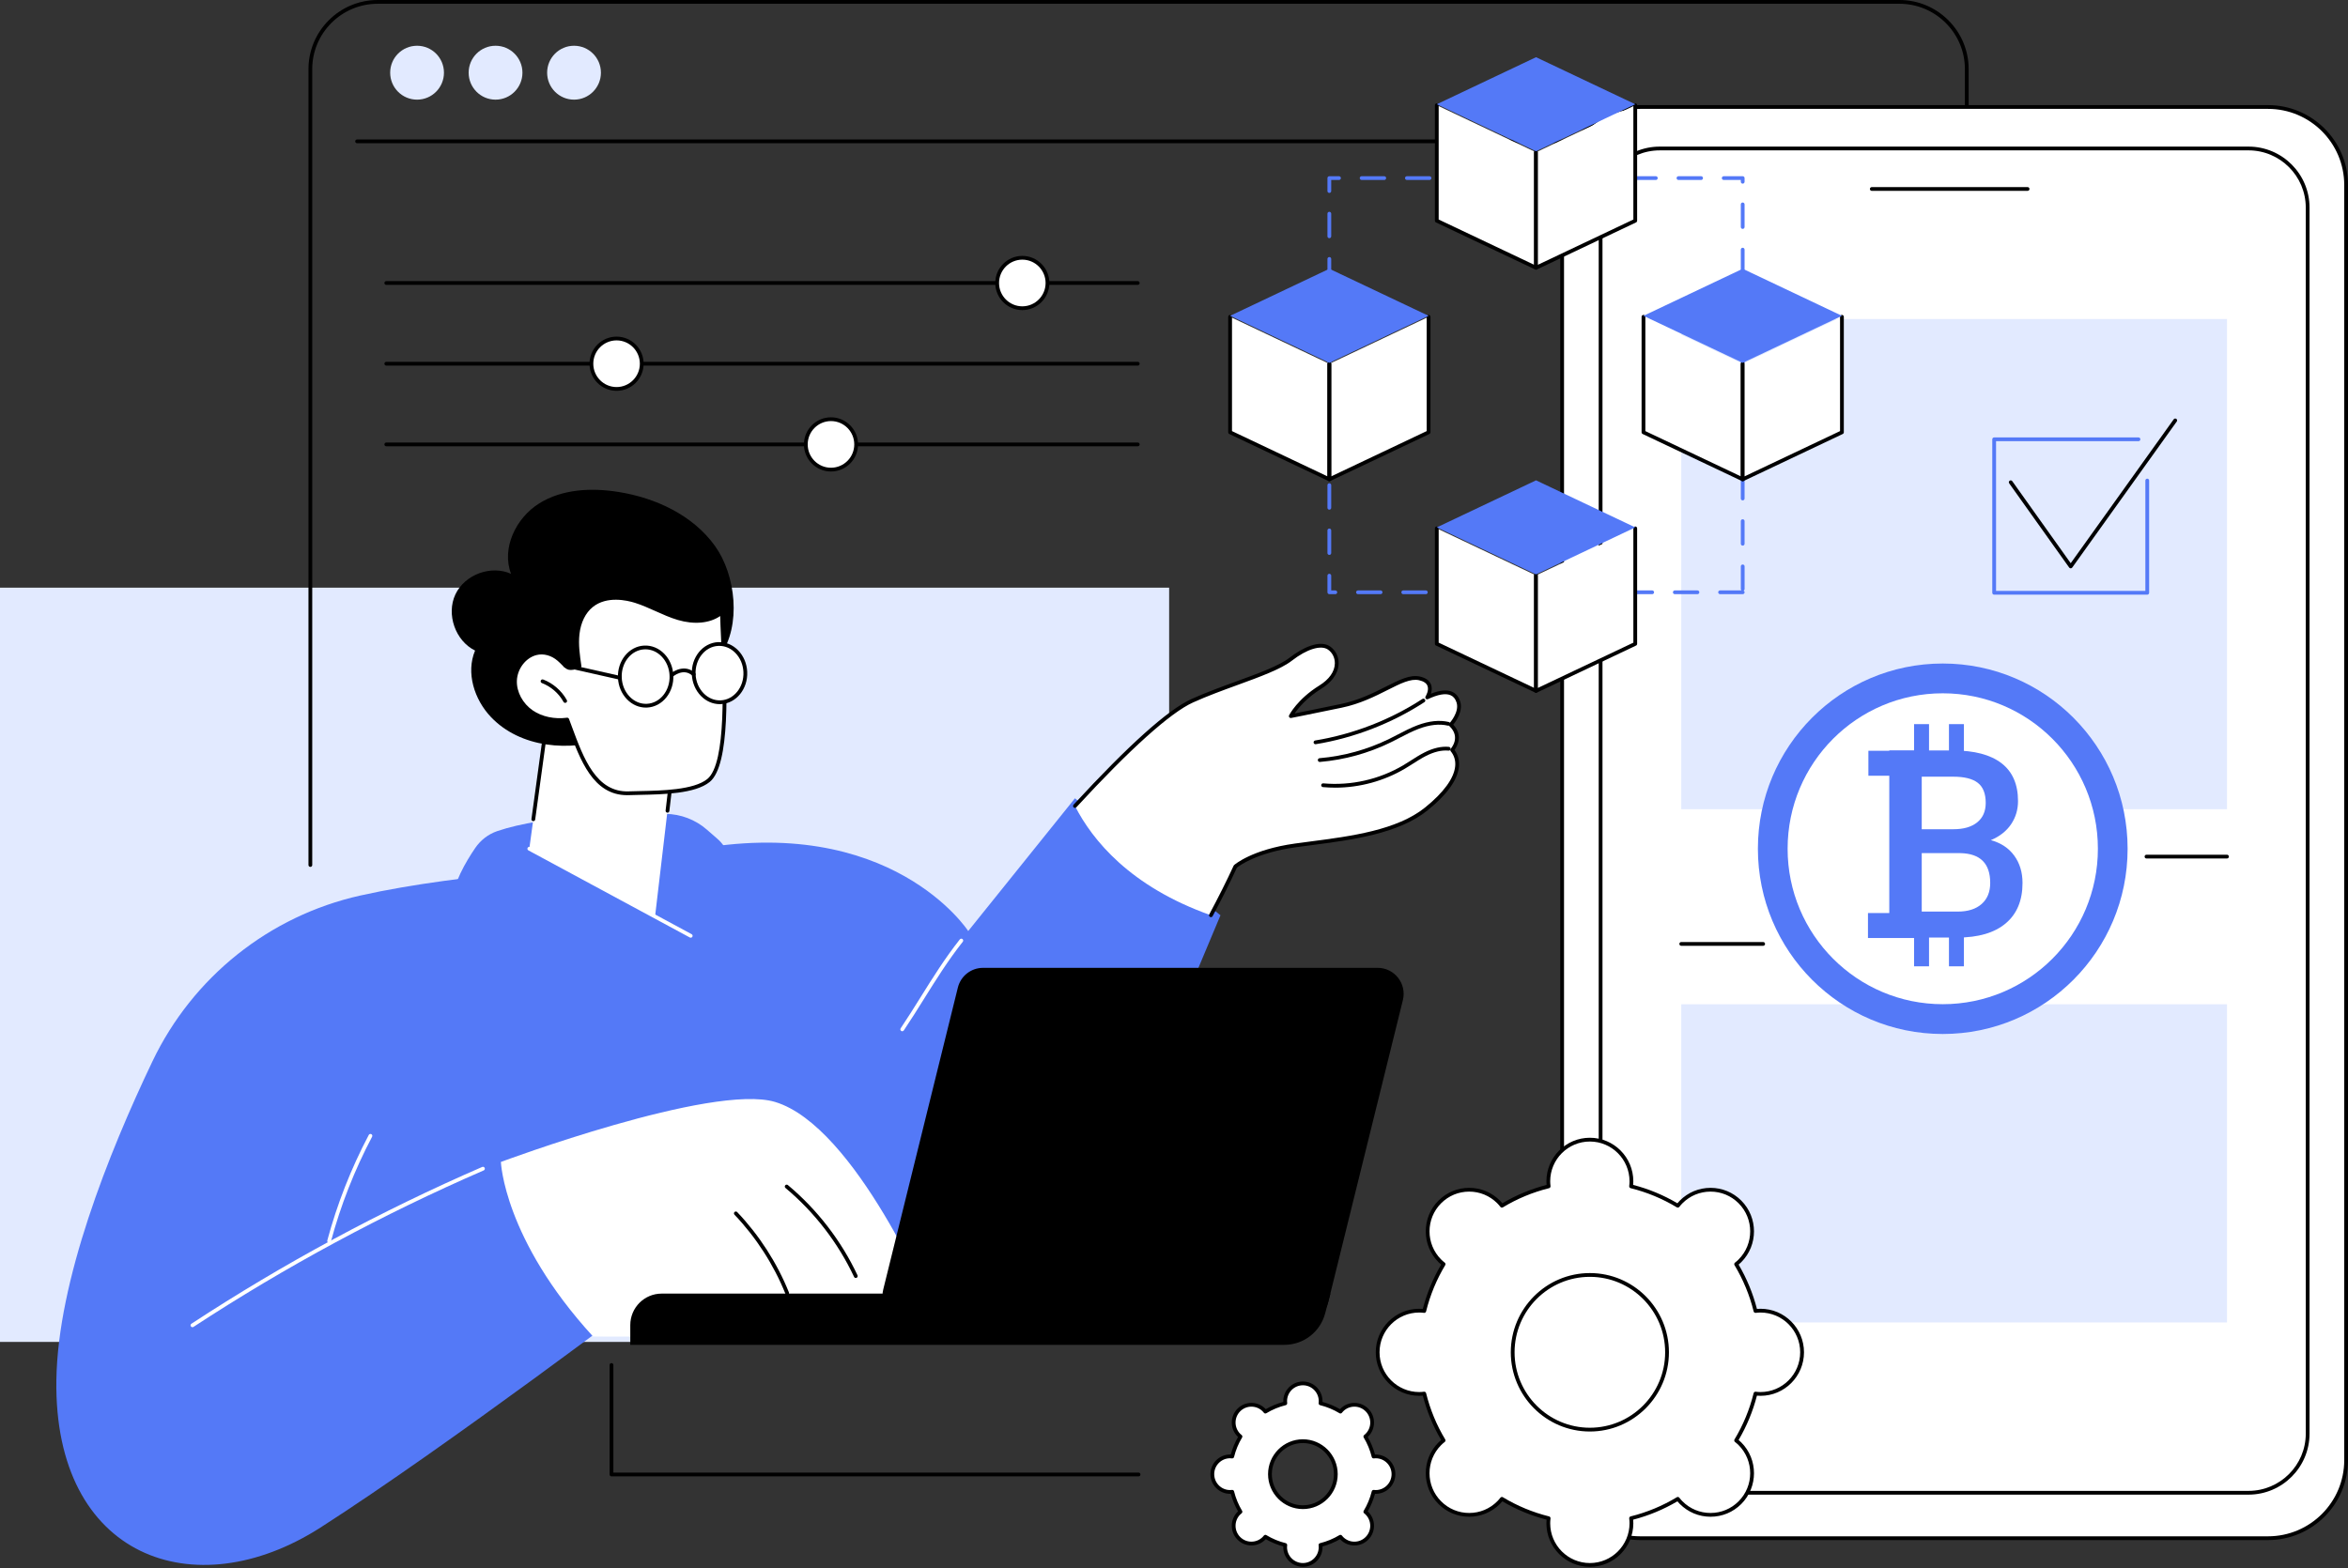
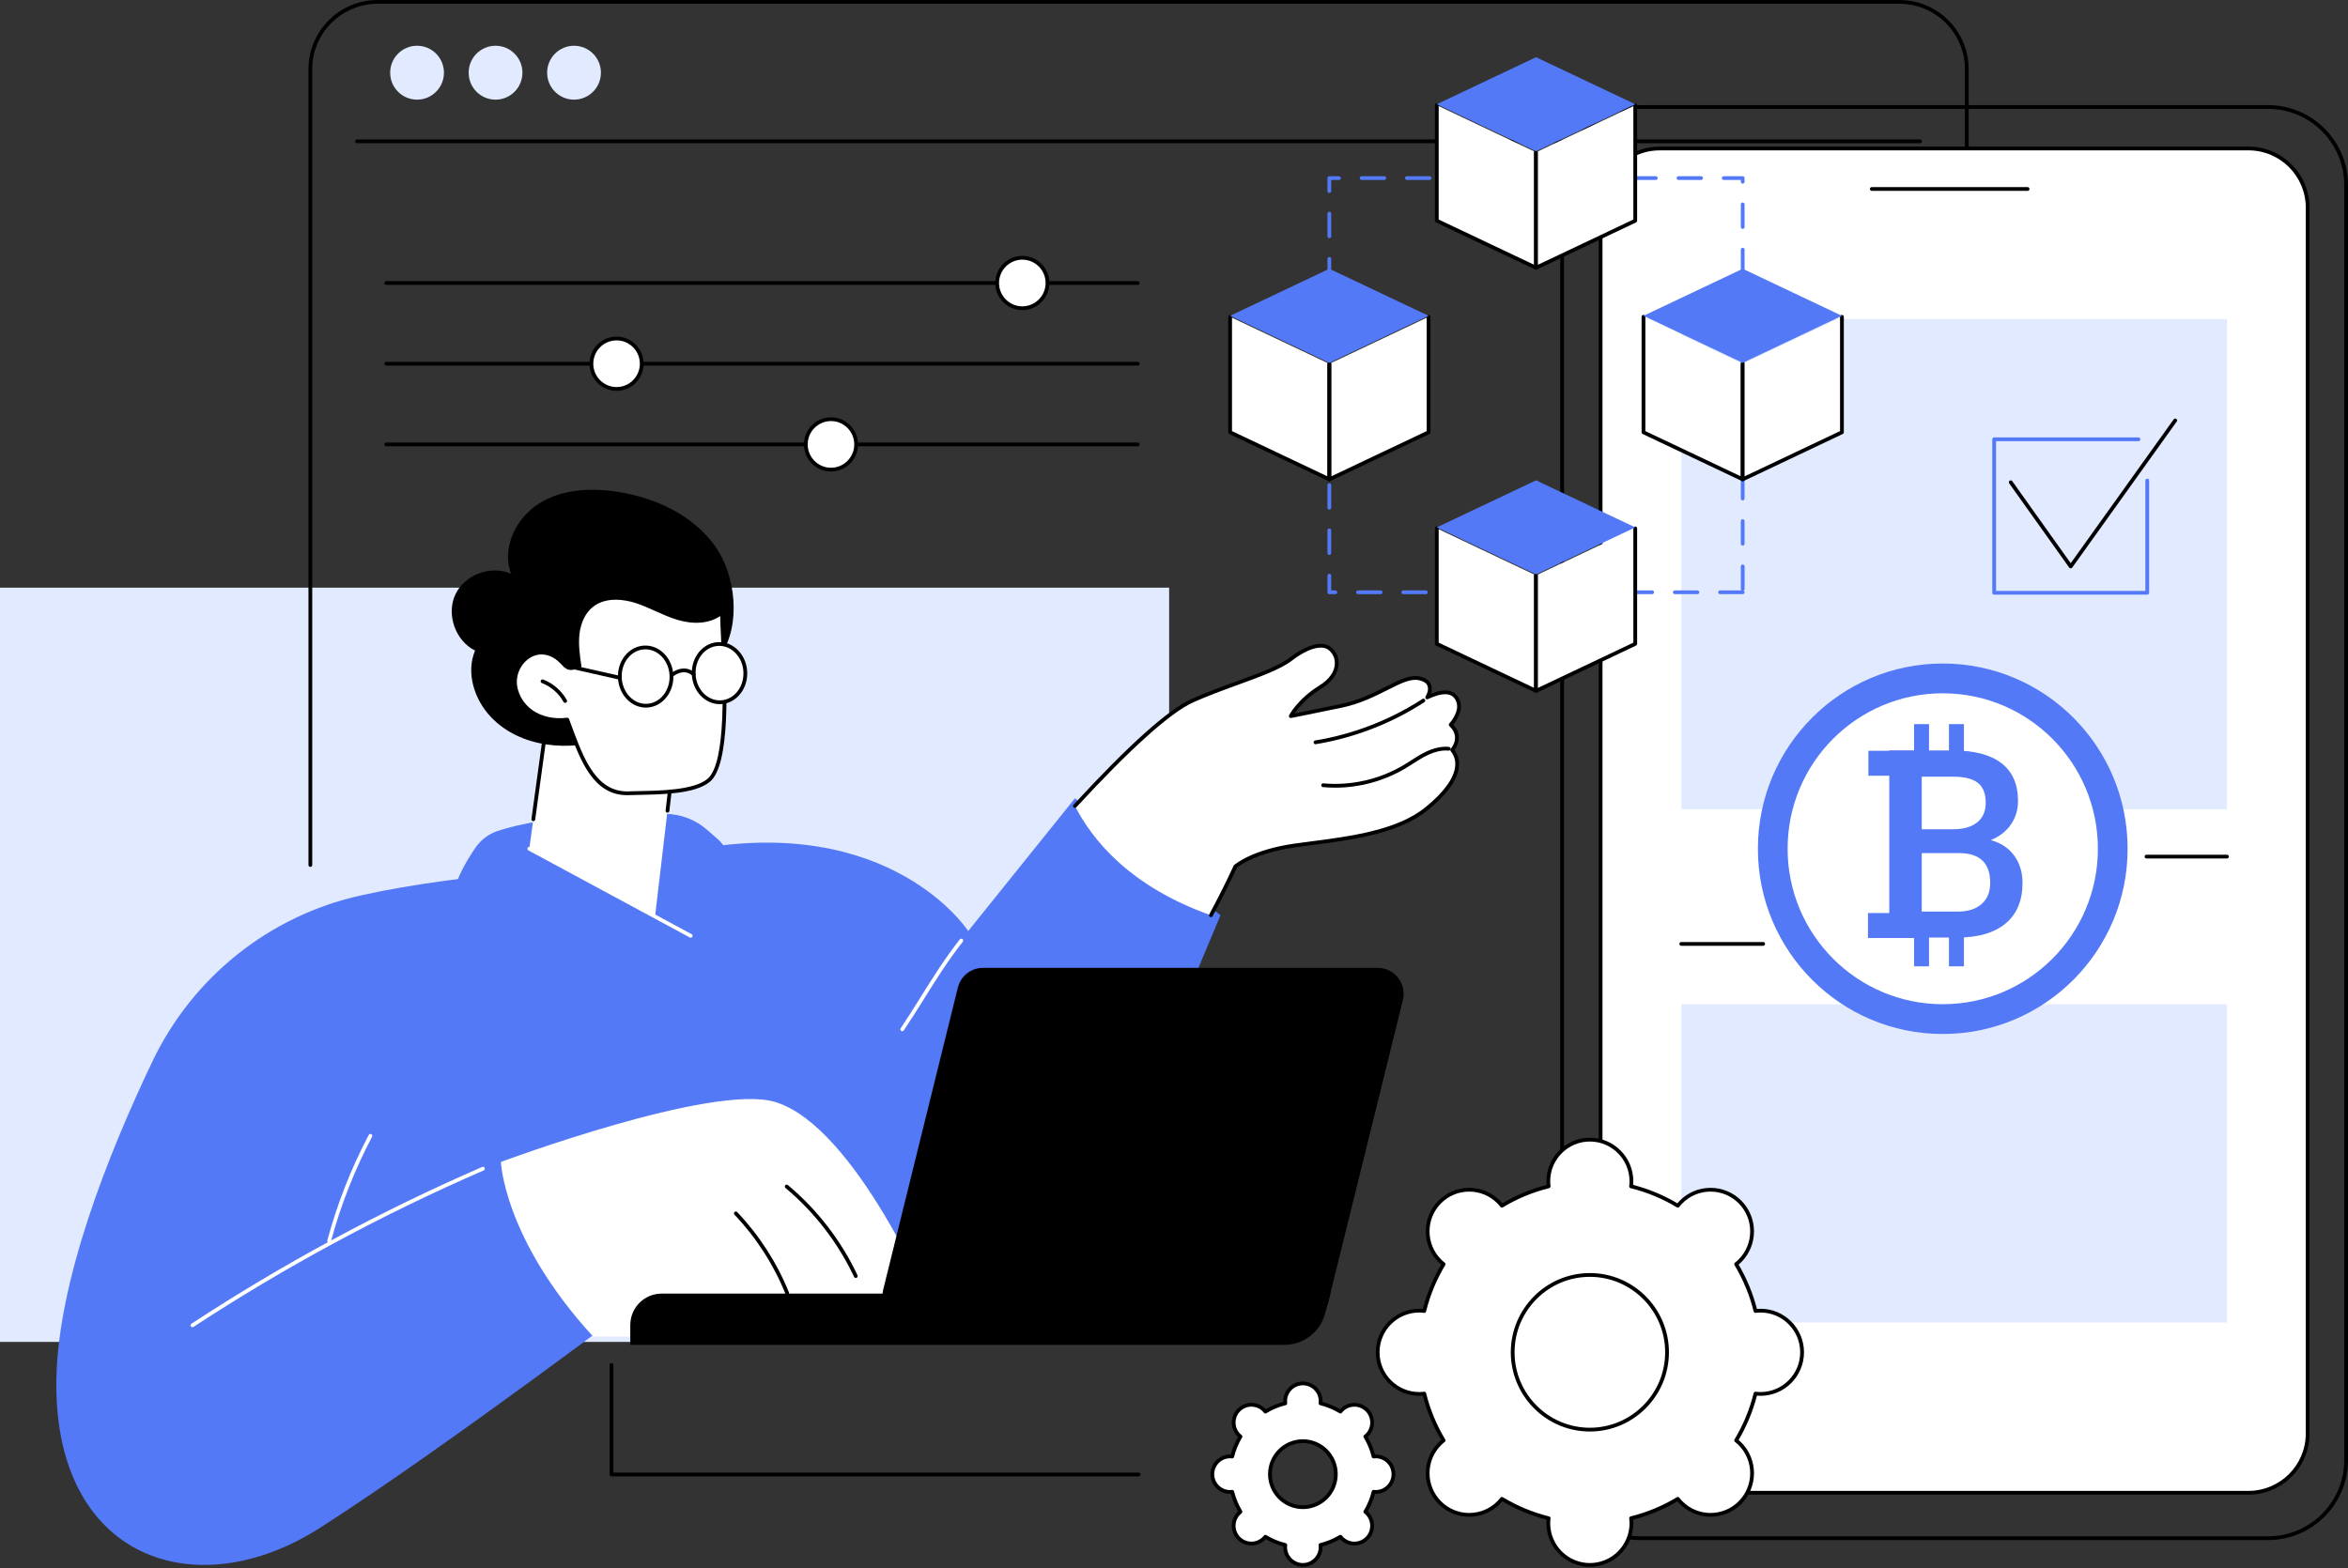
<svg xmlns="http://www.w3.org/2000/svg" width="500" height="334" viewBox="0 0 500 334" fill="none">
  <rect x="0" y="0" width="500" height="334" fill="#333333" stroke="none" />
  <g clip-path="url(#clip0_432_25553)">
    <path d="M248.963 125.18H0V285.841H248.963V125.18Z" fill="#E2EAFF" />
    <path d="M88.015 282.306C88.015 282.306 160.12 282.054 158.473 258.903C158.408 257.984 158.484 257.067 158.687 256.168C163.006 236.969 168.648 212.522 155.216 182.04C154.642 180.736 153.794 179.568 152.721 178.635L150.52 176.718C148.081 174.595 144.972 173.402 141.742 173.366C133.252 173.271 116.087 173.563 105.882 177.037C103.973 177.688 102.339 178.963 101.197 180.632C99.264 183.458 96.417 188.266 96.2 192.335C95.868 198.537 88.016 282.308 88.016 282.308L88.015 282.306Z" fill="#5479F7" />
    <path d="M12.005 293.911C12.324 272.801 23.024 245.851 32.451 226.102C41.027 208.136 57.328 195.092 76.711 190.761C99.498 185.669 126.395 185.038 147.124 181.093C189.796 172.972 206.179 198.322 206.179 198.322L228.907 170.047L259.897 194.961L226.525 274.575L139.043 274.863C139.043 274.863 95.011 308.231 68.218 325.401C41.424 342.57 11.43 331.839 12.003 293.911H12.005Z" fill="#5479F7" />
    <path d="M70.083 264.738C70.049 264.738 70.014 264.735 69.98 264.724C69.766 264.666 69.638 264.447 69.697 264.231C71.794 256.444 74.765 248.881 78.528 241.754C78.632 241.557 78.874 241.482 79.071 241.586C79.268 241.69 79.343 241.932 79.239 242.129C75.504 249.206 72.553 256.712 70.472 264.441C70.424 264.62 70.262 264.738 70.085 264.738H70.083Z" fill="white" />
    <path d="M40.983 282.708C40.851 282.708 40.724 282.644 40.645 282.526C40.525 282.34 40.576 282.092 40.762 281.969C60.362 269.132 81.195 257.896 102.682 248.573C102.886 248.483 103.121 248.578 103.211 248.781C103.298 248.985 103.205 249.22 103.003 249.31C81.558 258.614 60.767 269.829 41.203 282.64C41.136 282.684 41.059 282.706 40.984 282.706L40.983 282.708Z" fill="white" />
    <path d="M198.417 278.484C198.417 278.484 182.239 239.895 165.047 234.726C151.684 230.709 106.663 247.507 106.663 247.507C106.663 247.507 107.27 263.917 126.284 284.683C126.284 284.683 199.062 285.614 198.417 278.484Z" fill="white" />
    <path d="M182.239 272.221C182.088 272.221 181.944 272.135 181.875 271.989C178.464 264.731 173.412 258.181 167.264 253.049C167.095 252.907 167.071 252.654 167.213 252.484C167.354 252.314 167.609 252.291 167.779 252.433C174.016 257.64 179.143 264.284 182.602 271.648C182.697 271.849 182.61 272.088 182.409 272.182C182.354 272.208 182.296 272.221 182.239 272.221Z" fill="black" />
    <path d="M167.629 275.848C167.471 275.848 167.319 275.753 167.257 275.596C164.764 269.397 161.011 263.57 156.404 258.741C156.251 258.581 156.256 258.327 156.417 258.174C156.577 258.021 156.832 258.026 156.984 258.187C161.66 263.089 165.47 269.005 168 275.297C168.082 275.503 167.983 275.737 167.777 275.819C167.728 275.839 167.677 275.848 167.627 275.848H167.629Z" fill="black" />
    <path d="M308.917 154.373C308.917 154.373 311.301 151.832 310.547 149.501C309.794 147.171 307.54 146.837 303.914 148.549C303.914 148.549 305.968 145.33 302.265 144.497C298.563 143.662 293.615 148.688 285.643 150.346C277.671 152.002 274.87 152.538 274.87 152.538C274.87 152.538 276.535 149.228 281.166 146.353C285.797 143.479 285.171 139.502 282.99 138.021C281.129 136.759 277.766 138.15 274.87 140.401C271.064 143.357 261.566 145.79 253.878 149.268C248.031 151.914 238.013 161.795 228.907 171.685C232.6 178.913 240.628 188.867 257.861 194.964C259.97 191.037 261.726 187.483 263.065 184.568C263.065 184.568 266.716 181.353 275.793 180.086C284.87 178.82 296.823 177.893 303.748 172.293C310.673 166.692 311.364 162.362 309.229 159.754C309.229 159.754 311.72 157.019 308.915 154.374L308.917 154.373Z" fill="white" />
    <path d="M257.862 195.363C257.798 195.363 257.732 195.348 257.672 195.315C257.477 195.21 257.402 194.967 257.508 194.772C259.443 191.166 261.239 187.579 262.7 184.398C262.724 184.347 262.758 184.302 262.8 184.265C262.954 184.13 266.645 180.955 275.738 179.686C276.813 179.536 277.929 179.39 279.072 179.243C287.701 178.119 297.48 176.846 303.498 171.981C307.409 168.818 309.612 165.8 309.874 163.248C310 162.025 309.679 160.936 308.921 160.011C308.795 159.856 308.8 159.634 308.935 159.486C309.025 159.386 311.12 157.004 308.643 154.668C308.483 154.516 308.476 154.263 308.627 154.1C308.649 154.077 310.839 151.702 310.168 149.629C309.918 148.854 309.501 148.348 308.895 148.088C307.837 147.63 306.221 147.909 304.089 148.917C303.927 148.994 303.734 148.954 303.617 148.819C303.498 148.684 303.484 148.489 303.581 148.337C303.588 148.325 304.378 147.057 303.967 146.065C303.734 145.501 303.132 145.106 302.18 144.892C300.405 144.493 298.228 145.593 295.468 146.986C292.869 148.297 289.634 149.931 285.727 150.743C277.845 152.381 274.976 152.93 274.947 152.935C274.797 152.964 274.644 152.904 274.551 152.782C274.458 152.66 274.444 152.496 274.513 152.359C274.584 152.22 276.284 148.916 280.956 146.014C283.046 144.715 284.217 143.054 284.252 141.331C284.277 140.114 283.721 139.002 282.767 138.354C281.274 137.34 278.272 138.268 275.118 140.718C272.771 142.54 268.29 144.174 263.545 145.905C260.366 147.063 257.079 148.261 254.046 149.634C249.239 151.81 240.649 159.528 229.204 171.957C229.055 172.121 228.799 172.13 228.637 171.981C228.475 171.831 228.464 171.576 228.613 171.413C240.295 158.727 248.739 151.153 253.714 148.903C256.775 147.519 260.076 146.315 263.269 145.151C267.953 143.444 272.377 141.83 274.626 140.085C277.358 137.962 281.051 136.219 283.218 137.69C284.398 138.493 285.085 139.859 285.054 141.347C285.031 142.507 284.522 144.745 281.379 146.696C278.206 148.667 276.452 150.851 275.693 151.97C277.064 151.699 280.114 151.088 285.565 149.955C289.366 149.165 292.415 147.626 295.105 146.267C298.009 144.803 300.303 143.645 302.357 144.108C303.581 144.383 304.372 144.94 304.709 145.762C304.996 146.457 304.888 147.198 304.708 147.77C306.603 147.017 308.114 146.875 309.214 147.351C310.033 147.705 310.611 148.388 310.932 149.382C311.6 151.449 310.093 153.586 309.466 154.356C311.616 156.652 310.296 158.981 309.739 159.758C310.485 160.788 310.808 162.017 310.673 163.33C310.385 166.139 308.142 169.259 304.004 172.606C297.81 177.616 287.91 178.904 279.176 180.042C278.036 180.189 276.922 180.335 275.85 180.485C267.617 181.634 263.902 184.411 263.393 184.82C261.932 187.995 260.143 191.566 258.217 195.155C258.144 195.29 258.006 195.367 257.863 195.367L257.862 195.363Z" fill="black" />
    <path d="M284.305 167.777C283.44 167.777 282.574 167.739 281.713 167.661C281.493 167.641 281.33 167.446 281.35 167.225C281.37 167.004 281.562 166.84 281.786 166.862C287.684 167.398 293.739 166.027 298.835 162.999C299.373 162.68 299.913 162.335 300.433 162.002C301.357 161.411 302.313 160.798 303.318 160.291C305.196 159.339 306.953 158.936 308.545 159.091C308.766 159.113 308.926 159.31 308.906 159.53C308.884 159.751 308.689 159.913 308.467 159.892C307.033 159.751 305.423 160.127 303.679 161.01C302.711 161.5 301.773 162.1 300.865 162.68C300.338 163.017 299.793 163.366 299.244 163.692C294.748 166.364 289.526 167.781 284.305 167.781V167.777Z" fill="black" />
-     <path d="M281.031 162.302C280.825 162.302 280.65 162.144 280.632 161.936C280.611 161.715 280.776 161.52 280.996 161.502C286.185 161.057 291.188 159.669 295.866 157.375C296.477 157.076 297.08 156.76 297.686 156.446C299.017 155.753 300.394 155.037 301.831 154.493C304.303 153.559 306.551 153.324 308.521 153.793C308.736 153.844 308.869 154.061 308.818 154.276C308.767 154.491 308.55 154.624 308.335 154.573C306.526 154.143 304.434 154.369 302.116 155.245C300.723 155.772 299.367 156.477 298.056 157.159C297.447 157.477 296.836 157.794 296.22 158.097C291.452 160.435 286.353 161.848 281.066 162.302C281.055 162.302 281.042 162.302 281.031 162.302Z" fill="black" />
    <path d="M280.128 158.527C279.935 158.527 279.764 158.387 279.733 158.19C279.696 157.971 279.846 157.765 280.064 157.728C288.138 156.41 296.034 153.351 302.895 148.885C303.081 148.765 303.329 148.817 303.451 149.002C303.571 149.188 303.52 149.436 303.334 149.558C296.378 154.084 288.377 157.183 280.194 158.52C280.172 158.523 280.15 158.525 280.128 158.525V158.527Z" fill="black" />
    <path d="M192.128 219.665C192.051 219.665 191.973 219.643 191.904 219.596C191.719 219.472 191.672 219.222 191.796 219.038C193.262 216.865 194.679 214.593 196.051 212.397C198.584 208.338 201.205 204.139 204.393 200.098C204.53 199.925 204.783 199.894 204.957 200.032C205.13 200.169 205.161 200.423 205.024 200.596C201.863 204.603 199.255 208.781 196.733 212.822C195.358 215.025 193.937 217.303 192.464 219.486C192.385 219.601 192.259 219.663 192.13 219.663L192.128 219.665Z" fill="white" />
    <path d="M273.521 286.462H134.217V282.253C134.217 278.551 137.208 275.551 140.9 275.551H283.316L282.173 279.811C281.121 283.736 277.573 286.462 273.523 286.462H273.521Z" fill="black" />
    <path d="M277.493 281.523H193.45C189.861 281.523 187.226 278.144 188.089 274.648L203.972 210.368C204.583 207.895 206.795 206.16 209.334 206.16H293.376C296.966 206.16 299.601 209.54 298.738 213.036L282.855 277.316C282.244 279.789 280.032 281.523 277.493 281.523Z" fill="black" />
    <path d="M117.037 149.195L112.711 180.788L139.49 195.241L143.805 158.526L117.037 149.195Z" fill="white" />
    <path d="M113.57 174.912C113.552 174.912 113.534 174.912 113.515 174.908C113.296 174.877 113.141 174.675 113.172 174.456L116.639 149.141C116.656 149.022 116.725 148.916 116.827 148.852C116.929 148.789 117.055 148.776 117.17 148.816L143.938 158.146C144.115 158.208 144.226 158.385 144.204 158.573L142.537 172.751C142.512 172.972 142.311 173.128 142.091 173.103C141.87 173.077 141.713 172.877 141.739 172.658L143.367 158.799L117.367 149.735L113.968 174.564C113.94 174.764 113.767 174.91 113.57 174.91V174.912Z" fill="black" />
    <path d="M147.086 199.742C147.022 199.742 146.957 199.725 146.896 199.694L112.521 181.141C112.326 181.035 112.253 180.793 112.359 180.598C112.465 180.402 112.709 180.329 112.903 180.435L147.278 198.988C147.473 199.094 147.546 199.337 147.44 199.532C147.367 199.667 147.228 199.743 147.086 199.743V199.742Z" fill="white" />
    <path d="M152.269 116.316C147.565 109.751 139.667 106.067 131.708 104.79C125.963 103.869 119.742 104.152 114.803 107.239C109.864 110.327 106.738 116.787 108.83 122.233C104.575 120.303 98.961 122.378 96.973 126.617C94.985 130.855 96.972 136.518 101.166 138.575C99.184 143.302 101.002 148.998 104.526 152.715C110.781 159.313 121.323 160.24 129.882 157.203C138.386 154.185 148.067 147.167 153.334 139.728C157.928 133.239 156.679 122.475 152.269 116.318V116.316Z" fill="black" />
    <path d="M144.459 131.677C141.322 130.747 138.47 129.018 135.35 128.035C132.229 127.05 128.53 126.937 125.981 128.994C124.19 130.439 123.261 132.742 123.001 135.033C122.74 137.322 123.077 139.632 123.413 141.912C120.597 142.819 120.952 142.149 119.017 140.46C117.688 139.301 115.89 138.702 114.142 139.149C111.596 139.8 109.762 142.366 109.672 145.002C109.583 147.635 111.077 150.192 113.249 151.675C115.421 153.157 118.184 153.628 120.788 153.285C123.46 160.325 126.026 169.287 133.934 168.973C138.474 168.792 147.341 169.121 150.874 166.254C156.234 161.906 153.668 135.73 153.763 130.401C151.322 132.585 147.596 132.607 144.459 131.677Z" fill="white" />
    <path d="M133.528 169.379C126.318 169.379 123.546 161.881 121.097 155.252C120.905 154.734 120.715 154.219 120.526 153.716C117.741 154.015 115.089 153.412 113.023 152.002C110.654 150.386 109.18 147.63 109.271 144.984C109.37 142.104 111.421 139.427 114.042 138.758C115.802 138.307 117.763 138.831 119.28 140.155C119.707 140.527 120.028 140.853 120.285 141.116C121.124 141.969 121.294 142.143 122.964 141.628C122.647 139.46 122.346 137.224 122.601 134.984C122.906 132.298 124.017 130.06 125.729 128.68C128.053 126.805 131.604 126.431 135.472 127.651C137 128.133 138.481 128.798 139.911 129.44C141.419 130.117 142.979 130.817 144.574 131.291C148.145 132.351 151.481 131.906 153.496 130.1C153.615 129.995 153.786 129.967 153.93 130.035C154.076 130.1 154.168 130.248 154.166 130.407C154.147 131.448 154.231 133.31 154.339 135.665C154.804 145.869 155.585 162.948 151.127 166.564C148.025 169.081 141.24 169.214 136.285 169.313C135.43 169.329 134.64 169.346 133.953 169.373C133.81 169.379 133.668 169.382 133.529 169.382L133.528 169.379ZM120.79 152.879C120.954 152.879 121.106 152.981 121.166 153.138C121.394 153.738 121.62 154.353 121.85 154.975C124.254 161.476 126.969 168.844 133.918 168.569C134.613 168.541 135.406 168.525 136.269 168.509C140.834 168.417 147.733 168.282 150.62 165.939C154.762 162.58 153.963 145.093 153.535 135.699C153.451 133.859 153.38 132.318 153.361 131.222C151.118 132.77 147.821 133.089 144.343 132.059C142.694 131.57 141.111 130.859 139.577 130.17C138.167 129.537 136.71 128.882 135.226 128.413C133.519 127.875 129.227 126.885 126.229 129.302C124.682 130.549 123.677 132.597 123.395 135.072C123.139 137.326 123.477 139.624 123.805 141.847C123.834 142.042 123.717 142.228 123.53 142.288C121.186 143.044 120.774 142.763 119.709 141.678C119.448 141.411 119.152 141.11 118.748 140.758C117.429 139.608 115.744 139.15 114.235 139.535C111.947 140.12 110.154 142.475 110.068 145.011C109.988 147.39 111.323 149.873 113.471 151.338C115.423 152.669 118.071 153.233 120.732 152.883C120.75 152.881 120.766 152.879 120.785 152.879H120.79Z" fill="black" />
    <path d="M120.355 149.722C120.212 149.722 120.076 149.647 120.003 149.514C119.003 147.698 117.322 146.233 115.388 145.495C115.18 145.416 115.078 145.183 115.157 144.977C115.237 144.769 115.469 144.667 115.675 144.745C117.781 145.551 119.614 147.149 120.705 149.128C120.812 149.323 120.741 149.565 120.546 149.673C120.484 149.706 120.418 149.722 120.353 149.722H120.355Z" fill="black" />
    <path d="M137.544 150.725C136.05 150.725 134.629 150.105 133.518 148.961C132.359 147.769 131.675 146.144 131.594 144.389C131.427 140.749 133.934 137.665 137.186 137.514C138.76 137.441 140.288 138.064 141.461 139.27C142.621 140.463 143.305 142.088 143.385 143.842C143.553 147.482 141.045 150.566 137.793 150.718C137.71 150.721 137.626 150.723 137.542 150.723L137.544 150.725ZM137.434 138.312C137.363 138.312 137.294 138.312 137.223 138.318C134.414 138.449 132.249 141.156 132.397 144.354C132.468 145.912 133.072 147.351 134.095 148.403C135.105 149.443 136.4 149.983 137.757 149.917C140.566 149.786 142.73 147.079 142.583 143.88C142.512 142.323 141.908 140.884 140.885 139.832C139.927 138.847 138.709 138.312 137.434 138.312Z" fill="black" />
    <path d="M158.712 143.13C158.871 146.555 156.538 149.446 153.503 149.587C150.469 149.727 147.881 147.066 147.722 143.641C147.563 140.216 149.896 137.325 152.931 137.185C155.966 137.045 158.554 139.705 158.712 143.13Z" fill="white" />
    <path d="M153.272 149.99C151.78 149.99 150.358 149.37 149.247 148.227C148.087 147.034 147.403 145.409 147.323 143.655C147.155 140.015 149.663 136.931 152.915 136.779C154.494 136.706 156.017 137.33 157.19 138.535C158.35 139.728 159.034 141.353 159.114 143.108C159.282 146.748 156.774 149.832 153.522 149.983C153.438 149.987 153.354 149.989 153.27 149.989L153.272 149.99ZM153.163 137.578C153.092 137.578 153.022 137.578 152.951 137.583C150.142 137.713 147.978 140.421 148.125 143.62C148.196 145.178 148.8 146.617 149.823 147.669C150.834 148.708 152.129 149.246 153.486 149.183C156.294 149.051 158.459 146.345 158.311 143.146C158.24 141.588 157.636 140.149 156.613 139.097C155.656 138.112 154.438 137.578 153.163 137.578Z" fill="black" />
    <path d="M142.986 144.262C142.875 144.262 142.763 144.216 142.685 144.127C142.539 143.961 142.554 143.707 142.719 143.561C143.69 142.702 146.041 141.552 147.996 143.346C148.16 143.496 148.171 143.751 148.019 143.913C147.87 144.078 147.615 144.088 147.452 143.937C145.545 142.186 143.343 144.081 143.25 144.163C143.174 144.231 143.079 144.264 142.986 144.264V144.262Z" fill="black" />
    <path d="M131.996 144.773C131.966 144.773 131.937 144.77 131.906 144.764L120.265 142.145C120.05 142.096 119.913 141.883 119.962 141.666C120.011 141.449 120.225 141.314 120.442 141.361L132.083 143.98C132.298 144.029 132.435 144.244 132.386 144.46C132.344 144.646 132.178 144.773 131.994 144.773H131.996Z" fill="black" />
    <path d="M404.482 261.862C404.26 261.862 404.081 261.681 404.081 261.461C404.081 261.24 404.26 261.059 404.482 261.059C412.168 261.059 418.42 254.817 418.42 247.142V14.721C418.42 7.047 412.168 0.804 404.482 0.804H80.428C72.742 0.804 66.49 7.047 66.49 14.721V184.256C66.49 184.478 66.312 184.657 66.089 184.657C65.867 184.657 65.688 184.476 65.688 184.256V14.721C65.688 6.604 72.301 0 80.428 0H404.481C412.609 0 419.22 6.604 419.22 14.721V247.142C419.22 255.26 412.607 261.864 404.481 261.864L404.482 261.862Z" fill="black" />
    <path d="M408.868 30.509H76.041C75.819 30.509 75.64 30.329 75.64 30.108C75.64 29.888 75.819 29.707 76.041 29.707H408.868C409.091 29.707 409.27 29.888 409.27 30.108C409.27 30.329 409.091 30.509 408.868 30.509Z" fill="black" />
    <path d="M88.814 21.225C91.976 21.225 94.54 18.655 94.54 15.485C94.54 12.316 91.976 9.746 88.814 9.746C85.651 9.746 83.087 12.316 83.087 15.485C83.087 18.655 85.651 21.225 88.814 21.225Z" fill="#E2EAFF" />
    <path d="M105.525 21.225C108.688 21.225 111.252 18.655 111.252 15.485C111.252 12.316 108.688 9.746 105.525 9.746C102.362 9.746 99.798 12.316 99.798 15.485C99.798 18.655 102.362 21.225 105.525 21.225Z" fill="#E2EAFF" />
    <path d="M122.238 21.225C125.401 21.225 127.965 18.655 127.965 15.485C127.965 12.316 125.401 9.746 122.238 9.746C119.076 9.746 116.512 12.316 116.512 15.485C116.512 18.655 119.076 21.225 122.238 21.225Z" fill="#E2EAFF" />
    <path d="M242.282 60.685H82.259C82.036 60.685 81.857 60.505 81.857 60.284C81.857 60.063 82.036 59.883 82.259 59.883H242.284C242.507 59.883 242.686 60.063 242.686 60.284C242.686 60.505 242.507 60.685 242.284 60.685H242.282Z" fill="black" />
    <path d="M217.7 65.652C220.659 65.652 223.058 63.247 223.058 60.281C223.058 57.315 220.659 54.91 217.7 54.91C214.74 54.91 212.341 57.315 212.341 60.281C212.341 63.247 214.74 65.652 217.7 65.652Z" fill="white" />
    <path d="M217.7 66.052C214.523 66.052 211.938 63.462 211.938 60.28C211.938 57.097 214.523 54.508 217.7 54.508C220.877 54.508 223.461 57.097 223.461 60.28C223.461 63.462 220.877 66.052 217.7 66.052ZM217.7 55.31C214.966 55.31 212.743 57.539 212.743 60.28C212.743 63.021 214.966 65.25 217.7 65.25C220.434 65.25 222.657 63.021 222.657 60.28C222.657 57.539 220.434 55.31 217.7 55.31Z" fill="black" />
    <path d="M242.282 77.877H82.259C82.036 77.877 81.857 77.696 81.857 77.475C81.857 77.255 82.036 77.074 82.259 77.074H242.284C242.507 77.074 242.686 77.255 242.686 77.475C242.686 77.696 242.507 77.877 242.284 77.877H242.282Z" fill="black" />
    <path d="M131.297 82.844C134.257 82.844 136.656 80.439 136.656 77.472C136.656 74.506 134.257 72.102 131.297 72.102C128.338 72.102 125.939 74.506 125.939 77.472C125.939 80.439 128.338 82.844 131.297 82.844Z" fill="white" />
    <path d="M131.297 83.248C128.12 83.248 125.536 80.658 125.536 77.475C125.536 74.293 128.12 71.703 131.297 71.703C134.474 71.703 137.058 74.293 137.058 77.475C137.058 80.658 134.474 83.248 131.297 83.248ZM131.297 72.506C128.563 72.506 126.34 74.734 126.34 77.475C126.34 80.216 128.563 82.445 131.297 82.445C134.031 82.445 136.254 80.216 136.254 77.475C136.254 74.734 134.031 72.506 131.297 72.506Z" fill="black" />
    <path d="M242.282 95.064H82.259C82.036 95.064 81.857 94.884 81.857 94.663C81.857 94.442 82.036 94.262 82.259 94.262H242.284C242.507 94.262 242.686 94.442 242.686 94.663C242.686 94.884 242.507 95.064 242.284 95.064H242.282Z" fill="black" />
    <path d="M176.956 100.035C179.915 100.035 182.314 97.63 182.314 94.664C182.314 91.698 179.915 89.293 176.956 89.293C173.997 89.293 171.598 91.698 171.598 94.664C171.598 97.63 173.997 100.035 176.956 100.035Z" fill="white" />
    <path d="M176.956 100.435C173.779 100.435 171.194 97.845 171.194 94.663C171.194 91.48 173.779 88.891 176.956 88.891C180.133 88.891 182.717 91.48 182.717 94.663C182.717 97.845 180.133 100.435 176.956 100.435ZM176.956 89.693C174.222 89.693 171.999 91.922 171.999 94.663C171.999 97.404 174.222 99.632 176.956 99.632C179.69 99.632 181.913 97.404 181.913 94.663C181.913 91.922 179.69 89.693 176.956 89.693Z" fill="black" />
    <path d="M242.456 314.484H130.214C129.991 314.484 129.812 314.303 129.812 314.083V290.757C129.812 290.534 129.991 290.355 130.214 290.355C130.436 290.355 130.615 290.536 130.615 290.757V313.681H242.456C242.678 313.681 242.857 313.862 242.857 314.083C242.857 314.303 242.678 314.484 242.456 314.484Z" fill="black" />
-     <path d="M349.271 327.648H482.979C492.157 327.648 499.597 320.208 499.597 311.03L499.597 39.408C499.597 30.23 492.157 22.79 482.979 22.79H349.271C340.092 22.79 332.652 30.23 332.652 39.408V311.03C332.652 320.208 340.092 327.648 349.271 327.648Z" fill="white" />
    <path d="M482.98 328.052H349.272C339.887 328.052 332.252 320.417 332.252 311.032V39.41C332.252 30.025 339.887 22.391 349.272 22.391H482.98C492.366 22.391 500 30.025 500 39.41V311.032C500 320.417 492.366 328.052 482.98 328.052ZM349.272 23.193C340.33 23.193 333.055 30.468 333.055 39.41V311.032C333.055 319.974 340.33 327.249 349.272 327.249H482.98C491.922 327.249 499.198 319.974 499.198 311.032V39.41C499.198 30.468 491.922 23.193 482.98 23.193H349.272Z" fill="black" />
    <path d="M353.436 317.973H478.815C485.77 317.973 491.408 312.335 491.408 305.38L491.408 44.222C491.408 37.267 485.77 31.629 478.815 31.629H353.436C346.481 31.629 340.843 37.267 340.843 44.222V305.38C340.843 312.335 346.481 317.973 353.436 317.973Z" fill="white" />
    <path d="M478.815 318.373H353.436C346.27 318.373 340.441 312.544 340.441 305.379V44.221C340.441 37.055 346.27 31.227 353.436 31.227H478.815C485.981 31.227 491.809 37.055 491.809 44.221V305.379C491.809 312.544 485.981 318.373 478.815 318.373ZM353.436 32.031C346.713 32.031 341.244 37.5 341.244 44.223V305.379C341.244 312.101 346.713 317.57 353.436 317.57H478.815C485.537 317.57 491.007 312.101 491.007 305.379V44.221C491.007 37.498 485.537 32.029 478.815 32.029H353.436V32.031Z" fill="black" />
    <path d="M431.77 40.654H398.591C398.369 40.654 398.19 40.474 398.19 40.253C398.19 40.032 398.369 39.852 398.591 39.852H431.77C431.992 39.852 432.171 40.032 432.171 40.253C432.171 40.474 431.992 40.654 431.77 40.654Z" fill="black" />
    <path d="M474.233 67.957H358.017V172.371H474.233V67.957Z" fill="#E2EAFF" />
    <path d="M474.233 182.865H457.088C456.865 182.865 456.687 182.684 456.687 182.464C456.687 182.243 456.865 182.062 457.088 182.062H474.233C474.456 182.062 474.635 182.243 474.635 182.464C474.635 182.684 474.456 182.865 474.233 182.865Z" fill="black" />
    <path d="M474.233 213.926H358.017V281.691H474.233V213.926Z" fill="#E2EAFF" />
    <path d="M375.462 201.463H358.017C357.794 201.463 357.616 201.282 357.616 201.061C357.616 200.841 357.794 200.66 358.017 200.66H375.462C375.684 200.66 375.863 200.841 375.863 201.061C375.863 201.282 375.684 201.463 375.462 201.463Z" fill="black" />
    <path d="M413.703 220.25C435.444 220.25 453.068 202.584 453.068 180.793C453.068 159.001 435.444 141.336 413.703 141.336C391.963 141.336 374.338 159.001 374.338 180.793C374.338 202.584 391.963 220.25 413.703 220.25Z" fill="#5479F7" />
    <path d="M413.703 213.904C431.949 213.904 446.74 199.079 446.74 180.792C446.74 162.504 431.949 147.68 413.703 147.68C395.458 147.68 380.667 162.504 380.667 180.792C380.667 199.079 395.458 213.904 413.703 213.904Z" fill="white" />
    <path d="M402.319 199.705V159.859H415.943C420.439 159.859 423.862 160.762 426.209 162.569C428.558 164.375 429.731 167.067 429.731 170.643C429.731 172.467 429.24 174.11 428.257 175.569C427.274 177.028 425.837 178.161 423.944 178.963C426.093 179.547 427.752 180.647 428.927 182.261C430.101 183.875 430.689 185.813 430.689 188.076C430.689 191.817 429.492 194.689 427.097 196.697C424.703 198.705 421.278 199.708 416.817 199.708H402.319V199.705ZM409.228 176.634H416C418.148 176.634 419.826 176.145 421.037 175.17C422.248 174.194 422.854 172.812 422.854 171.024C422.854 169.055 422.294 167.63 421.174 166.755C420.054 165.88 418.31 165.442 415.945 165.442H409.228V176.634ZM409.228 181.724V194.177H416.901C419.067 194.177 420.76 193.639 421.98 192.563C423.2 191.487 423.809 189.99 423.809 188.075C423.809 183.933 421.697 181.817 417.475 181.726H409.23L409.228 181.724Z" fill="#5479F7" />
    <path d="M410.782 197.324H407.597V205.834H410.782V197.324Z" fill="#5479F7" />
    <path d="M410.782 154.246H407.597V163.286H410.782V154.246Z" fill="#5479F7" />
    <path d="M418.21 154.246H415.026V163.022H418.21V154.246Z" fill="#5479F7" />
    <path d="M418.21 195.199H415.026V205.835H418.21V195.199Z" fill="#5479F7" />
    <path d="M410.337 194.488H397.78V199.806H410.337V194.488Z" fill="#5479F7" />
    <path d="M410.426 159.922H397.869V165.24H410.426V159.922Z" fill="#5479F7" />
    <path d="M457.25 126.673H424.651C424.429 126.673 424.25 126.492 424.25 126.271V93.577C424.25 93.355 424.429 93.176 424.651 93.176H455.384C455.607 93.176 455.785 93.356 455.785 93.577C455.785 93.798 455.607 93.978 455.384 93.978H425.054V125.87H456.85V102.36C456.85 102.138 457.029 101.959 457.252 101.959C457.474 101.959 457.653 102.14 457.653 102.36V126.271C457.653 126.494 457.474 126.673 457.252 126.673H457.25Z" fill="#5479F7" />
    <path d="M440.951 121.059C440.821 121.059 440.699 120.995 440.624 120.891L427.852 102.958C427.722 102.778 427.764 102.526 427.947 102.398C428.127 102.269 428.379 102.313 428.507 102.493L440.952 119.968L462.884 89.317C463.013 89.136 463.263 89.094 463.443 89.224C463.624 89.353 463.666 89.603 463.536 89.784L441.277 120.893C441.202 120.999 441.08 121.061 440.951 121.061V121.059Z" fill="black" />
    <path d="M258.159 314.015C258.159 316.105 259.849 317.801 261.936 317.801C262.091 317.801 262.244 317.789 262.394 317.77C262.769 319.29 263.367 320.721 264.154 322.027C264.033 322.12 263.918 322.22 263.807 322.33C262.332 323.809 262.332 326.205 263.807 327.684C265.282 329.163 267.673 329.163 269.149 327.684C269.258 327.575 269.359 327.458 269.452 327.338C270.754 328.126 272.184 328.724 273.699 329.101C273.681 329.253 273.668 329.404 273.668 329.561C273.668 331.651 275.359 333.347 277.445 333.347C279.532 333.347 281.222 331.653 281.222 329.561C281.222 329.406 281.21 329.253 281.191 329.101C282.707 328.724 284.135 328.126 285.439 327.338C285.532 327.458 285.632 327.575 285.742 327.684C287.217 329.163 289.608 329.163 291.084 327.684C292.559 326.205 292.559 323.809 291.084 322.33C290.974 322.22 290.858 322.12 290.737 322.027C291.523 320.721 292.12 319.29 292.497 317.77C292.647 317.789 292.8 317.801 292.955 317.801C295.041 317.801 296.732 316.107 296.732 314.015C296.732 311.924 295.041 310.229 292.955 310.229C292.8 310.229 292.647 310.242 292.497 310.26C292.121 308.741 291.523 307.309 290.737 306.004C290.858 305.911 290.972 305.81 291.084 305.701C292.559 304.222 292.559 301.825 291.084 300.346C289.608 298.867 287.217 298.867 285.742 300.346C285.632 300.456 285.532 300.572 285.439 300.693C284.137 299.905 282.707 299.307 281.191 298.929C281.21 298.778 281.222 298.625 281.222 298.47C281.222 296.38 279.532 294.684 277.445 294.684C275.359 294.684 273.668 296.378 273.668 298.47C273.668 298.625 273.681 298.778 273.699 298.929C272.184 299.307 270.756 299.905 269.452 300.693C269.359 300.572 269.258 300.456 269.149 300.346C267.673 298.867 265.282 298.867 263.807 300.346C262.332 301.825 262.332 304.222 263.807 305.701C263.916 305.81 264.033 305.911 264.154 306.004C263.367 307.309 262.771 308.741 262.394 310.26C262.242 310.242 262.091 310.229 261.936 310.229C259.849 310.229 258.159 311.924 258.159 314.015ZM270.431 314.015C270.431 310.133 273.572 306.985 277.445 306.985C281.319 306.985 284.46 310.133 284.46 314.015C284.46 317.898 281.319 321.046 277.445 321.046C273.572 321.046 270.431 317.898 270.431 314.015Z" fill="white" />
    <path d="M277.445 333.747C275.142 333.747 273.267 331.869 273.267 329.56C273.267 329.509 273.267 329.458 273.271 329.403C271.965 329.047 270.712 328.527 269.541 327.854C269.505 327.893 269.47 327.931 269.435 327.966C268.646 328.757 267.597 329.193 266.481 329.193C265.365 329.193 264.316 328.757 263.526 327.966C261.897 326.333 261.897 323.676 263.526 322.044C263.563 322.008 263.599 321.973 263.639 321.936C262.966 320.762 262.448 319.505 262.093 318.196C262.04 318.198 261.989 318.2 261.938 318.2C259.634 318.2 257.759 316.321 257.759 314.012C257.759 311.703 259.634 309.825 261.938 309.825C261.989 309.825 262.04 309.825 262.093 309.828C262.446 308.519 262.966 307.264 263.639 306.088C263.599 306.051 263.563 306.017 263.526 305.98C261.897 304.348 261.897 301.693 263.526 300.059C264.316 299.267 265.365 298.831 266.481 298.831C267.597 298.831 268.647 299.267 269.437 300.059C269.474 300.095 269.508 300.132 269.543 300.17C270.716 299.497 271.967 298.977 273.273 298.622C273.271 298.569 273.269 298.516 273.269 298.465C273.269 296.156 275.144 294.277 277.447 294.277C279.751 294.277 281.626 296.156 281.626 298.465C281.626 298.516 281.626 298.567 281.622 298.622C282.928 298.977 284.181 299.497 285.352 300.17C285.388 300.132 285.423 300.093 285.459 300.059C286.247 299.267 287.298 298.833 288.414 298.833C289.53 298.833 290.58 299.269 291.37 300.06C292.999 301.693 292.999 304.35 291.37 305.982C291.334 306.019 291.297 306.055 291.257 306.09C291.93 307.264 292.448 308.521 292.802 309.83C292.855 309.828 292.906 309.827 292.957 309.827C295.26 309.827 297.135 311.705 297.135 314.014C297.135 316.323 295.26 318.201 292.957 318.201C292.906 318.201 292.855 318.201 292.802 318.198C292.448 319.509 291.928 320.764 291.257 321.938C291.295 321.975 291.334 322.009 291.37 322.046C292.999 323.678 292.999 326.333 291.37 327.968C290.58 328.759 289.532 329.195 288.416 329.195C287.299 329.195 286.251 328.759 285.461 327.968C285.424 327.931 285.39 327.895 285.355 327.856C284.182 328.529 282.931 329.049 281.626 329.405C281.627 329.458 281.629 329.51 281.629 329.562C281.629 331.87 279.754 333.749 277.451 333.749L277.445 333.747ZM269.452 326.935C269.523 326.935 269.594 326.954 269.66 326.994C270.945 327.771 272.337 328.349 273.796 328.712C273.993 328.761 274.122 328.949 274.097 329.149C274.079 329.301 274.069 329.436 274.069 329.56C274.069 331.425 275.583 332.945 277.445 332.945C279.307 332.945 280.821 331.427 280.821 329.56C280.821 329.436 280.812 329.301 280.794 329.149C280.768 328.949 280.898 328.759 281.095 328.712C282.554 328.349 283.945 327.771 285.231 326.994C285.406 326.888 285.631 326.93 285.756 327.09C285.851 327.211 285.939 327.313 286.026 327.4C286.665 328.04 287.511 328.392 288.414 328.392C289.316 328.392 290.163 328.04 290.801 327.402C292.118 326.082 292.118 323.935 290.801 322.615C290.713 322.527 290.615 322.442 290.493 322.343C290.332 322.217 290.292 321.995 290.396 321.82C291.171 320.532 291.748 319.137 292.111 317.672C292.16 317.475 292.349 317.346 292.548 317.37C292.701 317.388 292.836 317.397 292.959 317.397C294.821 317.397 296.334 315.88 296.334 314.012C296.334 312.145 294.821 310.627 292.959 310.627C292.835 310.627 292.701 310.636 292.55 310.655C292.351 310.678 292.16 310.549 292.112 310.352C291.749 308.889 291.173 307.494 290.398 306.205C290.294 306.031 290.334 305.807 290.495 305.681C290.619 305.585 290.717 305.497 290.805 305.41C292.121 304.089 292.121 301.943 290.805 300.622C290.166 299.984 289.32 299.632 288.417 299.632C287.516 299.632 286.668 299.984 286.032 300.622C285.944 300.71 285.855 300.812 285.762 300.932C285.638 301.093 285.412 301.135 285.237 301.029C283.951 300.252 282.559 299.674 281.1 299.311C280.903 299.262 280.774 299.074 280.799 298.873C280.818 298.722 280.827 298.587 280.827 298.463C280.827 296.597 279.313 295.078 277.451 295.078C275.589 295.078 274.075 296.595 274.075 298.463C274.075 298.587 274.084 298.722 274.102 298.873C274.128 299.074 273.998 299.264 273.801 299.311C272.342 299.674 270.951 300.252 269.665 301.029C269.492 301.135 269.266 301.093 269.142 300.932C269.047 300.81 268.957 300.71 268.87 300.622C268.232 299.984 267.385 299.632 266.483 299.632C265.582 299.632 264.733 299.984 264.097 300.622C262.78 301.943 262.78 304.089 264.097 305.41C264.185 305.497 264.285 305.586 264.405 305.679C264.564 305.805 264.606 306.03 264.502 306.203C263.727 307.492 263.15 308.887 262.787 310.35C262.74 310.547 262.552 310.677 262.35 310.653C262.195 310.635 262.065 310.625 261.939 310.625C260.079 310.625 258.564 312.143 258.564 314.01C258.564 315.878 260.077 317.395 261.939 317.395C262.063 317.395 262.193 317.386 262.35 317.368C262.549 317.344 262.74 317.474 262.787 317.671C263.149 319.133 263.727 320.528 264.502 321.818C264.606 321.991 264.564 322.215 264.405 322.341C264.285 322.434 264.185 322.524 264.097 322.611C262.78 323.932 262.78 326.078 264.097 327.399C264.733 328.037 265.582 328.389 266.483 328.389C267.383 328.389 268.232 328.037 268.87 327.399C268.957 327.311 269.043 327.213 269.142 327.089C269.22 326.988 269.339 326.935 269.459 326.935H269.452ZM277.445 321.446C273.356 321.446 270.03 318.112 270.03 314.014C270.03 309.916 273.356 306.582 277.445 306.582C281.534 306.582 284.861 309.916 284.861 314.014C284.861 318.112 281.534 321.446 277.445 321.446ZM277.445 307.385C273.8 307.385 270.832 310.357 270.832 314.014C270.832 317.671 273.8 320.643 277.445 320.643C281.091 320.643 284.058 317.669 284.058 314.014C284.058 310.359 281.091 307.385 277.445 307.385Z" fill="black" />
    <path d="M338.178 309.605C354.061 309.605 366.936 300.26 366.936 288.732C366.936 277.204 354.061 267.859 338.178 267.859C322.296 267.859 309.42 277.204 309.42 288.732C309.42 300.26 322.296 309.605 338.178 309.605Z" fill="white" />
    <path d="M338.178 310.005C322.099 310.005 309.019 300.462 309.019 288.731C309.019 277.001 322.099 267.457 338.178 267.457C354.257 267.457 367.337 277.001 367.337 288.731C367.337 300.462 354.257 310.005 338.178 310.005ZM338.178 268.259C322.543 268.259 309.822 277.442 309.822 288.731C309.822 300.02 322.543 309.203 338.178 309.203C353.813 309.203 366.534 300.02 366.534 288.731C366.534 277.442 353.813 268.259 338.178 268.259Z" fill="#5479F7" />
    <path d="M293.365 288.05C293.365 292.949 297.328 296.921 302.216 296.921C302.581 296.921 302.937 296.892 303.29 296.85C304.171 300.41 305.572 303.766 307.412 306.826C307.133 307.045 306.86 307.278 306.602 307.535C303.146 310.999 303.146 316.616 306.602 320.079C310.058 323.543 315.663 323.543 319.119 320.079C319.376 319.822 319.61 319.549 319.829 319.268C322.882 321.111 326.228 322.516 329.781 323.398C329.737 323.752 329.71 324.11 329.71 324.474C329.71 329.373 333.673 333.345 338.561 333.345C343.449 333.345 347.412 329.373 347.412 324.474C347.412 324.11 347.383 323.752 347.341 323.398C350.893 322.516 354.24 321.111 357.293 319.268C357.512 319.549 357.744 319.82 358.002 320.079C361.459 323.543 367.063 323.543 370.519 320.079C373.975 316.616 373.975 310.999 370.519 307.535C370.262 307.278 369.989 307.045 369.709 306.826C371.55 303.766 372.95 300.412 373.831 296.85C374.183 296.894 374.541 296.921 374.905 296.921C379.793 296.921 383.756 292.949 383.756 288.05C383.756 283.152 379.793 279.18 374.905 279.18C374.541 279.18 374.183 279.209 373.831 279.251C372.95 275.691 371.55 272.335 369.709 269.275C369.989 269.056 370.262 268.823 370.519 268.565C373.975 265.102 373.975 259.485 370.519 256.02C367.063 252.557 361.459 252.557 358.002 256.02C357.745 256.279 357.512 256.551 357.293 256.831C354.24 254.988 350.893 253.583 347.341 252.701C347.383 252.347 347.412 251.989 347.412 251.625C347.412 246.726 343.449 242.754 338.561 242.754C333.673 242.754 329.71 246.726 329.71 251.625C329.71 251.989 329.739 252.347 329.781 252.701C326.228 253.583 322.882 254.988 319.829 256.831C319.61 256.551 319.376 256.279 319.119 256.02C315.663 252.557 310.058 252.557 306.602 256.02C303.146 259.483 303.146 265.1 306.602 268.565C306.86 268.823 307.133 269.056 307.412 269.275C305.572 272.335 304.171 275.689 303.29 279.251C302.938 279.207 302.581 279.18 302.216 279.18C297.328 279.18 293.365 283.152 293.365 288.05ZM322.121 288.05C322.121 278.954 329.48 271.578 338.557 271.578C347.634 271.578 354.993 278.954 354.993 288.05C354.993 297.147 347.634 304.524 338.557 304.524C329.48 304.524 322.121 297.149 322.121 288.05Z" fill="white" />
    <path d="M338.557 333.749C333.456 333.749 329.305 329.589 329.305 324.477C329.305 324.234 329.318 323.979 329.341 323.704C326.028 322.847 322.861 321.532 319.92 319.792C319.745 320.002 319.573 320.191 319.402 320.363C317.654 322.113 315.331 323.078 312.86 323.078C310.388 323.078 308.065 322.113 306.318 320.363C302.71 316.748 302.71 310.866 306.318 307.252C306.489 307.08 306.677 306.909 306.889 306.732C305.152 303.781 303.841 300.608 302.986 297.287C302.712 297.312 302.459 297.323 302.216 297.323C297.115 297.323 292.964 293.163 292.964 288.051C292.964 282.939 297.115 278.779 302.216 278.779C302.459 278.779 302.712 278.792 302.986 278.816C303.841 275.495 305.152 272.321 306.889 269.37C306.677 269.194 306.489 269.022 306.318 268.851C302.71 265.236 302.71 259.354 306.318 255.738C308.065 253.987 310.388 253.022 312.86 253.022C315.331 253.022 317.654 253.987 319.404 255.738C319.575 255.911 319.746 256.099 319.921 256.309C322.863 254.569 326.031 253.256 329.343 252.397C329.318 252.121 329.307 251.866 329.307 251.624C329.307 246.512 333.458 242.352 338.559 242.352C343.66 242.352 347.811 246.512 347.811 251.624C347.811 251.866 347.798 252.121 347.775 252.397C351.088 253.254 354.254 254.569 357.198 256.309C357.375 256.097 357.546 255.908 357.716 255.738C359.463 253.987 361.787 253.022 364.258 253.022C366.729 253.022 369.053 253.987 370.802 255.738C374.409 259.353 374.409 265.234 370.802 268.851C370.63 269.022 370.443 269.194 370.231 269.37C371.967 272.321 373.278 275.495 374.134 278.816C374.407 278.79 374.661 278.779 374.904 278.779C380.005 278.779 384.156 282.939 384.156 288.051C384.156 293.163 380.005 297.323 374.904 297.323C374.659 297.323 374.407 297.31 374.134 297.287C373.278 300.61 371.965 303.783 370.231 306.732C370.443 306.909 370.63 307.08 370.802 307.252C374.409 310.866 374.409 316.748 370.802 320.364C369.055 322.115 366.731 323.08 364.26 323.08C361.789 323.08 359.465 322.115 357.718 320.364C357.546 320.193 357.377 320.005 357.2 319.794C354.256 321.533 351.09 322.847 347.776 323.706C347.802 323.981 347.813 324.236 347.813 324.479C347.813 329.591 343.662 333.751 338.561 333.751L338.557 333.749ZM319.827 318.867C319.898 318.867 319.969 318.885 320.035 318.925C323.093 320.773 326.403 322.148 329.876 323.011C330.073 323.06 330.202 323.248 330.178 323.448C330.133 323.83 330.109 324.165 330.109 324.477C330.109 329.146 333.899 332.947 338.557 332.947C343.215 332.947 347.005 329.148 347.005 324.477C347.005 324.167 346.983 323.83 346.936 323.448C346.912 323.248 347.041 323.06 347.238 323.011C350.711 322.148 354.021 320.773 357.08 318.925C357.253 318.82 357.479 318.862 357.603 319.022C357.844 319.329 358.059 319.575 358.28 319.797C359.875 321.397 361.996 322.278 364.253 322.278C366.509 322.278 368.631 321.397 370.227 319.797C373.521 316.494 373.521 311.122 370.227 307.821C370.008 307.602 369.755 307.379 369.454 307.142C369.295 307.016 369.253 306.792 369.357 306.619C371.201 303.555 372.573 300.236 373.434 296.754C373.483 296.557 373.669 296.428 373.871 296.451C374.258 296.499 374.584 296.521 374.896 296.521C379.554 296.521 383.344 292.722 383.344 288.051C383.344 283.381 379.554 279.582 374.896 279.582C374.583 279.582 374.256 279.604 373.871 279.651C373.669 279.675 373.481 279.545 373.434 279.348C372.573 275.869 371.201 272.549 369.357 269.484C369.253 269.31 369.294 269.086 369.454 268.96C369.755 268.723 370.008 268.502 370.227 268.282C373.521 264.979 373.521 259.606 370.227 256.305C368.631 254.706 366.51 253.825 364.253 253.825C361.996 253.825 359.875 254.706 358.28 256.305C358.057 256.528 357.842 256.774 357.603 257.08C357.479 257.241 357.253 257.281 357.08 257.177C354.021 255.329 350.711 253.954 347.238 253.092C347.041 253.042 346.912 252.855 346.936 252.654C346.981 252.273 347.005 251.937 347.005 251.625C347.005 246.957 343.215 243.156 338.557 243.156C333.899 243.156 330.109 246.955 330.109 251.625C330.109 251.935 330.131 252.273 330.178 252.654C330.202 252.855 330.073 253.042 329.876 253.092C326.403 253.954 323.093 255.329 320.035 257.177C319.861 257.283 319.635 257.241 319.509 257.08C319.274 256.779 319.053 256.526 318.833 256.305C317.237 254.706 315.116 253.825 312.86 253.825C310.604 253.825 308.483 254.706 306.887 256.305C303.591 259.608 303.591 264.981 306.887 268.282C307.106 268.502 307.359 268.723 307.66 268.96C307.819 269.086 307.861 269.308 307.757 269.484C305.913 272.551 304.541 275.869 303.681 279.348C303.633 279.545 303.447 279.675 303.243 279.651C302.863 279.605 302.528 279.582 302.218 279.582C297.56 279.582 293.77 283.381 293.77 288.051C293.77 292.722 297.56 296.521 302.218 296.521C302.528 296.521 302.863 296.499 303.243 296.451C303.447 296.428 303.633 296.557 303.681 296.754C304.541 300.234 305.913 303.553 307.757 306.619C307.861 306.792 307.821 307.016 307.66 307.142C307.359 307.377 307.106 307.6 306.887 307.821C303.591 311.123 303.591 316.496 306.887 319.797C308.483 321.397 310.604 322.278 312.86 322.278C315.116 322.278 317.237 321.397 318.833 319.797C319.053 319.577 319.274 319.323 319.509 319.022C319.588 318.922 319.706 318.867 319.827 318.867ZM338.557 304.926C329.274 304.926 321.72 297.356 321.72 288.051C321.72 278.746 329.272 271.176 338.557 271.176C347.842 271.176 355.394 278.746 355.394 288.051C355.394 297.356 347.842 304.926 338.557 304.926ZM338.557 271.98C329.715 271.98 322.524 279.19 322.524 288.051C322.524 296.913 329.717 304.122 338.557 304.122C347.397 304.122 354.59 296.913 354.59 288.051C354.59 279.19 347.397 271.98 338.557 271.98Z" fill="black" />
    <path d="M371.105 126.565H366.287C366.064 126.565 365.885 126.385 365.885 126.164C365.885 125.943 366.064 125.763 366.287 125.763H370.839C370.757 125.69 370.704 125.582 370.704 125.464V120.645C370.704 120.423 370.882 120.244 371.105 120.244C371.327 120.244 371.506 120.425 371.506 120.645V125.464C371.506 125.615 371.424 125.746 371.3 125.814C371.422 125.883 371.506 126.015 371.506 126.164C371.506 126.387 371.327 126.565 371.105 126.565ZM361.466 126.565H356.648C356.425 126.565 356.246 126.385 356.246 126.164C356.246 125.943 356.425 125.763 356.648 125.763H361.466C361.689 125.763 361.867 125.943 361.867 126.164C361.867 126.385 361.689 126.565 361.466 126.565ZM351.827 126.565H347.009C346.786 126.565 346.608 126.385 346.608 126.164C346.608 125.943 346.786 125.763 347.009 125.763H351.827C352.05 125.763 352.229 125.943 352.229 126.164C352.229 126.385 352.05 126.565 351.827 126.565ZM342.189 126.565H337.37C337.148 126.565 336.969 126.385 336.969 126.164C336.969 125.943 337.148 125.763 337.37 125.763H342.189C342.411 125.763 342.59 125.943 342.59 126.164C342.59 126.385 342.411 126.565 342.189 126.565ZM332.55 126.565H327.731C327.509 126.565 327.33 126.385 327.33 126.164C327.33 125.943 327.509 125.763 327.731 125.763H332.55C332.772 125.763 332.951 125.943 332.951 126.164C332.951 126.385 332.772 126.565 332.55 126.565ZM322.911 126.565H318.093C317.87 126.565 317.691 126.385 317.691 126.164C317.691 125.943 317.87 125.763 318.093 125.763H322.911C323.134 125.763 323.312 125.943 323.312 126.164C323.312 126.385 323.134 126.565 322.911 126.565ZM313.272 126.565H308.454C308.231 126.565 308.053 126.385 308.053 126.164C308.053 125.943 308.231 125.763 308.454 125.763H313.272C313.495 125.763 313.674 125.943 313.674 126.164C313.674 126.385 313.495 126.565 313.272 126.565ZM303.634 126.565H298.815C298.593 126.565 298.414 126.385 298.414 126.164C298.414 125.943 298.593 125.763 298.815 125.763H303.634C303.856 125.763 304.035 125.943 304.035 126.164C304.035 126.385 303.856 126.565 303.634 126.565ZM293.995 126.565H289.176C288.954 126.565 288.775 126.385 288.775 126.164C288.775 125.943 288.954 125.763 289.176 125.763H293.995C294.217 125.763 294.396 125.943 294.396 126.164C294.396 126.385 294.217 126.565 293.995 126.565ZM284.356 126.565H283.077C282.855 126.565 282.676 126.385 282.676 126.164V122.622C282.676 122.4 282.855 122.221 283.077 122.221C283.3 122.221 283.479 122.402 283.479 122.622V125.763H284.354C284.577 125.763 284.755 125.943 284.755 126.164C284.755 126.385 284.577 126.565 284.354 126.565H284.356ZM283.077 118.205C282.855 118.205 282.676 118.025 282.676 117.804V112.986C282.676 112.763 282.855 112.584 283.077 112.584C283.3 112.584 283.479 112.765 283.479 112.986V117.804C283.479 118.027 283.3 118.205 283.077 118.205ZM371.101 116.226C370.879 116.226 370.7 116.046 370.7 115.825V111.007C370.7 110.784 370.879 110.606 371.101 110.606C371.324 110.606 371.503 110.786 371.503 111.007V115.825C371.503 116.048 371.324 116.226 371.101 116.226ZM283.077 108.567C282.855 108.567 282.676 108.386 282.676 108.165V103.347C282.676 103.125 282.855 102.946 283.077 102.946C283.3 102.946 283.479 103.126 283.479 103.347V108.165C283.479 108.388 283.3 108.567 283.077 108.567ZM371.101 106.588C370.879 106.588 370.7 106.407 370.7 106.187V101.368C370.7 101.146 370.879 100.967 371.101 100.967C371.324 100.967 371.503 101.148 371.503 101.368V106.187C371.503 106.409 371.324 106.588 371.101 106.588ZM283.077 98.928C282.855 98.928 282.676 98.748 282.676 98.527V93.709C282.676 93.486 282.855 93.307 283.077 93.307C283.3 93.307 283.479 93.488 283.479 93.709V98.527C283.479 98.749 283.3 98.928 283.077 98.928ZM371.101 96.949C370.879 96.949 370.7 96.769 370.7 96.548V91.73C370.7 91.507 370.879 91.329 371.101 91.329C371.324 91.329 371.503 91.509 371.503 91.73V96.548C371.503 96.771 371.324 96.949 371.101 96.949ZM283.077 89.29C282.855 89.29 282.676 89.109 282.676 88.888V84.07C282.676 83.848 282.855 83.669 283.077 83.669C283.3 83.669 283.479 83.849 283.479 84.07V88.888C283.479 89.111 283.3 89.29 283.077 89.29ZM371.101 87.311C370.879 87.311 370.7 87.13 370.7 86.91V82.091C370.7 81.869 370.879 81.69 371.101 81.69C371.324 81.69 371.503 81.871 371.503 82.091V86.91C371.503 87.132 371.324 87.311 371.101 87.311ZM283.077 79.651C282.855 79.651 282.676 79.471 282.676 79.25V74.431C282.676 74.209 282.855 74.03 283.077 74.03C283.3 74.03 283.479 74.211 283.479 74.431V79.25C283.479 79.472 283.3 79.651 283.077 79.651ZM371.101 77.672C370.879 77.672 370.7 77.492 370.7 77.271V72.453C370.7 72.23 370.879 72.052 371.101 72.052C371.324 72.052 371.503 72.232 371.503 72.453V77.271C371.503 77.494 371.324 77.672 371.101 77.672ZM283.077 70.013C282.855 70.013 282.676 69.832 282.676 69.611V64.793C282.676 64.57 282.855 64.392 283.077 64.392C283.3 64.392 283.479 64.572 283.479 64.793V69.611C283.479 69.834 283.3 70.013 283.077 70.013ZM371.101 68.034C370.879 68.034 370.7 67.853 370.7 67.633V62.814C370.7 62.592 370.879 62.413 371.101 62.413C371.324 62.413 371.503 62.593 371.503 62.814V67.633C371.503 67.855 371.324 68.034 371.101 68.034ZM283.077 60.374C282.855 60.374 282.676 60.194 282.676 59.973V55.154C282.676 54.932 282.855 54.753 283.077 54.753C283.3 54.753 283.479 54.934 283.479 55.154V59.973C283.479 60.195 283.3 60.374 283.077 60.374ZM371.101 58.395C370.879 58.395 370.7 58.215 370.7 57.994V53.176C370.7 52.953 370.879 52.774 371.101 52.774C371.324 52.774 371.503 52.955 371.503 53.176V57.994C371.503 58.217 371.324 58.395 371.101 58.395ZM283.077 50.736C282.855 50.736 282.676 50.555 282.676 50.334V45.516C282.676 45.293 282.855 45.115 283.077 45.115C283.3 45.115 283.479 45.295 283.479 45.516V50.334C283.479 50.557 283.3 50.736 283.077 50.736ZM371.101 48.757C370.879 48.757 370.7 48.576 370.7 48.355V43.537C370.7 43.315 370.879 43.136 371.101 43.136C371.324 43.136 371.503 43.316 371.503 43.537V48.355C371.503 48.578 371.324 48.757 371.101 48.757ZM283.077 41.097C282.855 41.097 282.676 40.916 282.676 40.696V37.936C282.676 37.714 282.855 37.535 283.077 37.535H285.137C285.359 37.535 285.538 37.716 285.538 37.936C285.538 38.157 285.359 38.338 285.137 38.338H283.479V40.696C283.479 40.918 283.3 41.097 283.077 41.097ZM371.101 39.118C370.879 39.118 370.7 38.938 370.7 38.717V38.338H367.063C366.841 38.338 366.662 38.157 366.662 37.936C366.662 37.716 366.841 37.535 367.063 37.535H371.101C371.324 37.535 371.503 37.716 371.503 37.936V38.717C371.503 38.939 371.324 39.118 371.101 39.118ZM362.245 38.338H357.426C357.204 38.338 357.025 38.157 357.025 37.936C357.025 37.716 357.204 37.535 357.426 37.535H362.245C362.467 37.535 362.646 37.716 362.646 37.936C362.646 38.157 362.467 38.338 362.245 38.338ZM352.606 38.338H347.788C347.565 38.338 347.386 38.157 347.386 37.936C347.386 37.716 347.565 37.535 347.788 37.535H352.606C352.829 37.535 353.007 37.716 353.007 37.936C353.007 38.157 352.829 38.338 352.606 38.338ZM342.967 38.338H338.149C337.926 38.338 337.748 38.157 337.748 37.936C337.748 37.716 337.926 37.535 338.149 37.535H342.967C343.19 37.535 343.369 37.716 343.369 37.936C343.369 38.157 343.19 38.338 342.967 38.338ZM333.329 38.338H328.51C328.288 38.338 328.109 38.157 328.109 37.936C328.109 37.716 328.288 37.535 328.51 37.535H333.329C333.551 37.535 333.73 37.716 333.73 37.936C333.73 38.157 333.551 38.338 333.329 38.338ZM323.69 38.338H318.871C318.649 38.338 318.47 38.157 318.47 37.936C318.47 37.716 318.649 37.535 318.871 37.535H323.69C323.912 37.535 324.091 37.716 324.091 37.936C324.091 38.157 323.912 38.338 323.69 38.338ZM314.051 38.338H309.233C309.01 38.338 308.831 38.157 308.831 37.936C308.831 37.716 309.01 37.535 309.233 37.535H314.051C314.274 37.535 314.452 37.716 314.452 37.936C314.452 38.157 314.274 38.338 314.051 38.338ZM304.412 38.338H299.594C299.371 38.338 299.193 38.157 299.193 37.936C299.193 37.716 299.371 37.535 299.594 37.535H304.412C304.635 37.535 304.814 37.716 304.814 37.936C304.814 38.157 304.635 38.338 304.412 38.338ZM294.774 38.338H289.955C289.733 38.338 289.554 38.157 289.554 37.936C289.554 37.716 289.733 37.535 289.955 37.535H294.774C294.996 37.535 295.175 37.716 295.175 37.936C295.175 38.157 294.996 38.338 294.774 38.338Z" fill="#5479F7" />
    <path d="M327.093 57.032L305.96 47.013V22.41L327.093 32.432V57.032Z" fill="white" />
    <path d="M327.093 57.438C327.034 57.438 326.976 57.425 326.921 57.4L305.789 47.378C305.648 47.313 305.559 47.17 305.559 47.015V22.413C305.559 22.19 305.738 22.012 305.96 22.012C306.183 22.012 306.362 22.192 306.362 22.413V46.76L326.69 56.4V32.434C326.69 32.212 326.868 32.033 327.091 32.033C327.313 32.033 327.492 32.214 327.492 32.434V57.037C327.492 57.175 327.421 57.303 327.304 57.376C327.239 57.418 327.164 57.438 327.089 57.438H327.093Z" fill="black" />
    <path d="M327.093 57.032L348.225 47.013V22.41L327.093 32.432V57.032Z" fill="white" />
    <path d="M327.093 57.438C327.018 57.438 326.943 57.418 326.878 57.376C326.761 57.303 326.69 57.174 326.69 57.037V32.434C326.69 32.212 326.869 32.033 327.091 32.033C327.314 32.033 327.492 32.214 327.492 32.434V56.402L347.82 46.762V22.413C347.82 22.19 347.999 22.012 348.222 22.012C348.444 22.012 348.623 22.192 348.623 22.413V47.015C348.623 47.17 348.534 47.313 348.393 47.378L327.261 57.4C327.206 57.425 327.148 57.438 327.089 57.438H327.093Z" fill="black" />
    <path d="M327.093 12.184L305.96 22.205L327.093 32.225L348.225 22.205L327.093 12.184Z" fill="#5479F7" />
    <path d="M327.093 147.165L305.96 137.145V112.543L327.093 122.563V147.165Z" fill="white" />
    <path d="M327.093 147.567C327.034 147.567 326.976 147.554 326.921 147.529L305.789 137.507C305.648 137.442 305.559 137.299 305.559 137.144V112.542C305.559 112.319 305.738 112.141 305.96 112.141C306.183 112.141 306.362 112.321 306.362 112.542V136.889L326.69 146.529V122.562C326.69 122.339 326.868 122.16 327.091 122.16C327.313 122.16 327.492 122.341 327.492 122.562V147.164C327.492 147.301 327.421 147.43 327.304 147.503C327.239 147.545 327.164 147.565 327.089 147.565L327.093 147.567Z" fill="black" />
    <path d="M327.093 147.165L348.225 137.145V112.543L327.093 122.563V147.165Z" fill="white" />
    <path d="M327.093 147.569C327.018 147.569 326.943 147.549 326.878 147.507C326.761 147.434 326.69 147.305 326.69 147.168V122.565C326.69 122.343 326.869 122.164 327.091 122.164C327.314 122.164 327.492 122.345 327.492 122.565V146.533L347.82 136.893V112.546C347.82 112.323 347.999 112.145 348.222 112.145C348.444 112.145 348.623 112.325 348.623 112.546V137.148C348.623 137.303 348.534 137.445 348.393 137.511L327.261 147.533C327.206 147.558 327.148 147.571 327.089 147.571L327.093 147.569Z" fill="black" />
    <path d="M327.093 102.316L305.96 112.338L327.093 122.358L348.225 112.338L327.093 102.316Z" fill="#5479F7" />
    <path d="M283.081 102.103L261.949 92.083V67.481L283.081 77.5V102.103Z" fill="white" />
    <path d="M283.081 102.103L304.212 92.083V67.481L283.081 77.5V102.103Z" fill="white" />
    <path d="M283.081 102.505C283.023 102.505 282.964 102.492 282.91 102.466L261.777 92.445C261.637 92.379 261.547 92.237 261.547 92.082V67.479C261.547 67.257 261.726 67.078 261.949 67.078C262.171 67.078 262.35 67.259 262.35 67.479V91.828L282.678 101.469V77.501C282.678 77.278 282.857 77.1 283.079 77.1C283.302 77.1 283.48 77.28 283.48 77.501V102.103C283.48 102.24 283.409 102.37 283.293 102.443C283.227 102.484 283.152 102.505 283.077 102.505H283.081Z" fill="black" />
    <path d="M283.081 102.505C283.006 102.505 282.931 102.484 282.866 102.443C282.749 102.37 282.678 102.24 282.678 102.103V77.501C282.678 77.278 282.856 77.1 283.079 77.1C283.301 77.1 283.48 77.28 283.48 77.501V101.469L303.808 91.828V67.479C303.808 67.257 303.987 67.078 304.21 67.078C304.432 67.078 304.611 67.259 304.611 67.479V92.082C304.611 92.237 304.521 92.379 304.381 92.445L283.249 102.466C283.194 102.492 283.136 102.505 283.077 102.505H283.081Z" fill="black" />
    <path d="M283.081 57.25L261.949 67.272L283.081 77.291L304.212 67.272L283.081 57.25Z" fill="#5479F7" />
    <path d="M371.105 102.103L349.973 92.083V67.481L371.105 77.5V102.103Z" fill="white" />
    <path d="M371.105 102.505C371.047 102.505 370.988 102.492 370.933 102.466L349.801 92.445C349.661 92.379 349.571 92.237 349.571 92.082V67.479C349.571 67.257 349.75 67.078 349.973 67.078C350.195 67.078 350.374 67.259 350.374 67.479V91.828L370.702 101.469V77.501C370.702 77.278 370.881 77.1 371.103 77.1C371.326 77.1 371.504 77.28 371.504 77.501V102.103C371.504 102.24 371.433 102.37 371.316 102.443C371.251 102.484 371.176 102.505 371.101 102.505H371.105Z" fill="black" />
    <path d="M371.105 102.103L392.237 92.083V67.481L371.105 77.5V102.103Z" fill="white" />
    <path d="M371.105 102.505C371.03 102.505 370.955 102.484 370.89 102.443C370.773 102.37 370.702 102.24 370.702 102.103V77.501C370.702 77.278 370.88 77.1 371.103 77.1C371.325 77.1 371.504 77.28 371.504 77.501V101.469L391.832 91.828V67.479C391.832 67.257 392.011 67.078 392.233 67.078C392.456 67.078 392.635 67.259 392.635 67.479V92.082C392.635 92.237 392.545 92.379 392.405 92.445L371.273 102.466C371.218 102.492 371.159 102.505 371.101 102.505H371.105Z" fill="black" />
    <path d="M371.105 57.25L349.973 67.272L371.105 77.291L392.237 67.272L371.105 57.25Z" fill="#5479F7" />
  </g>
  <defs>
    <clipPath id="clip0_432_25553">
      <rect width="500" height="333.747" fill="white" />
    </clipPath>
  </defs>
</svg>